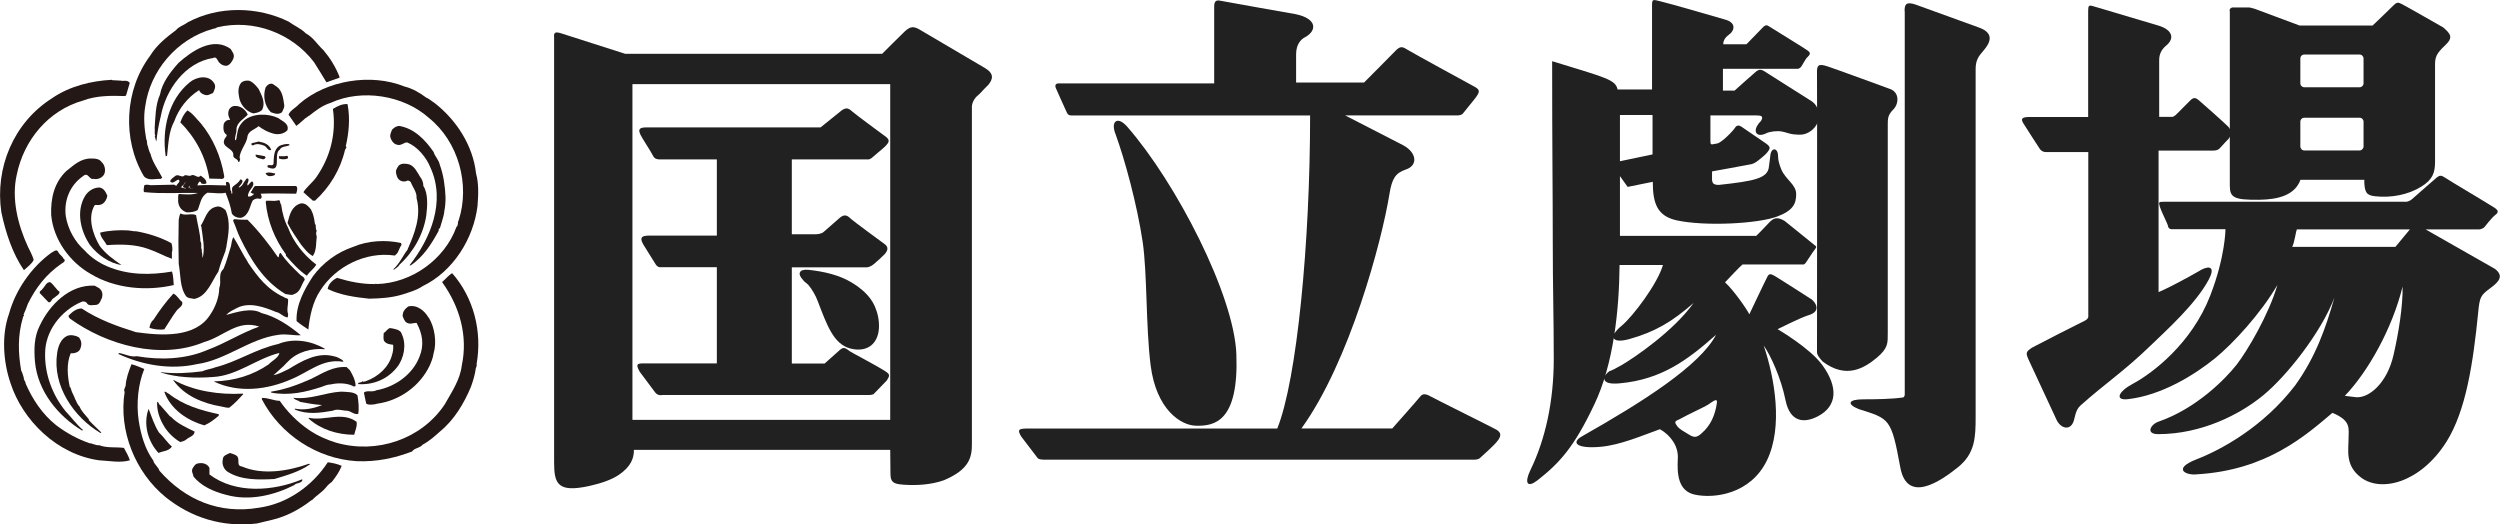
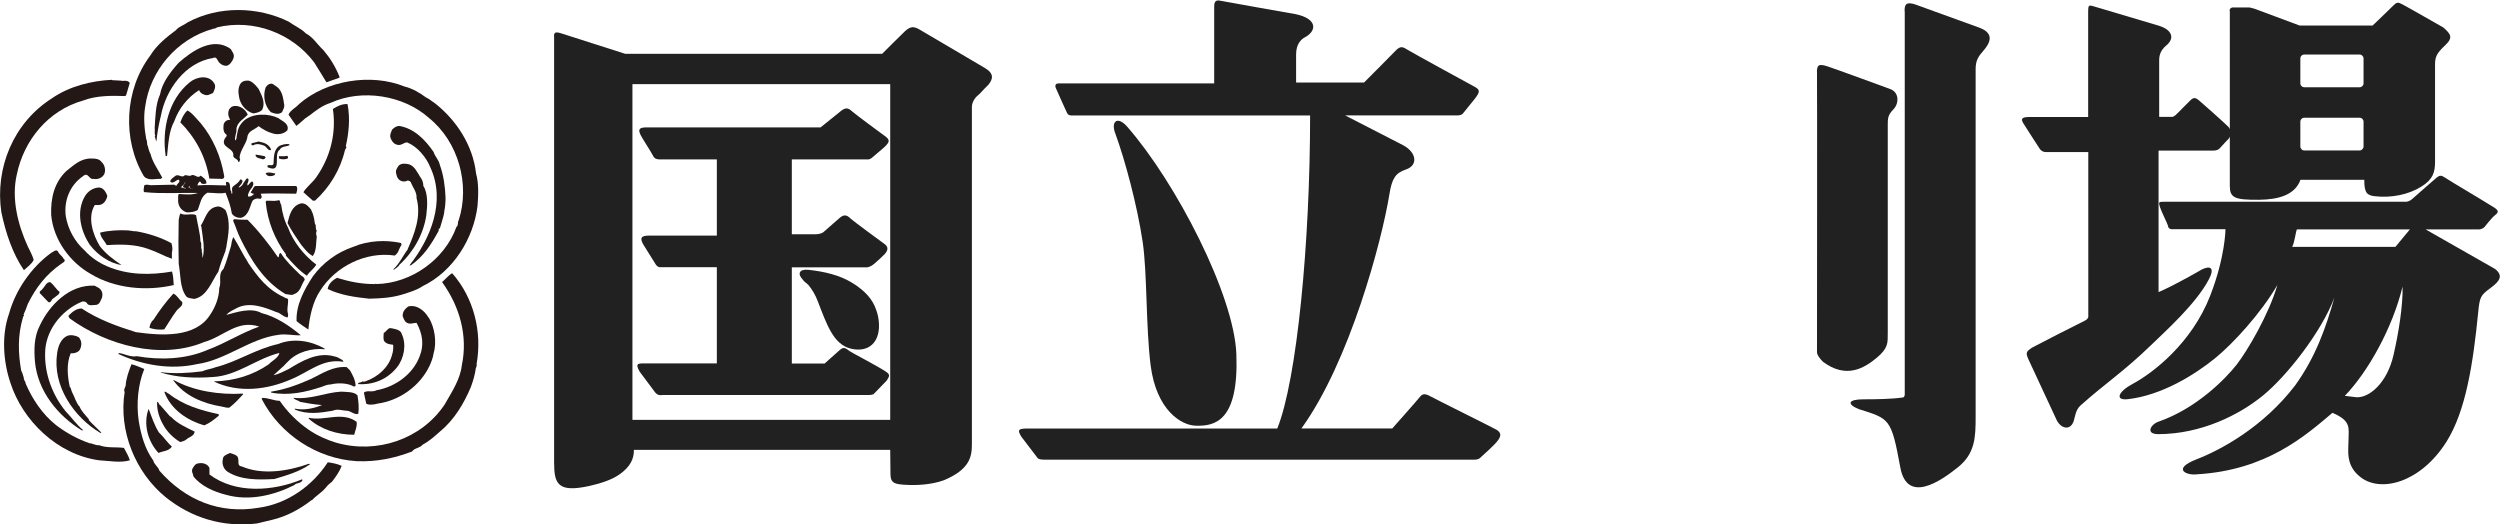
<svg xmlns="http://www.w3.org/2000/svg" id="_イヤー_2" width="201.72" height="42.31" viewBox="0 0 201.72 42.31">
  <defs>
    <style>.cls-1{fill:#231815;}.cls-2{fill:#212121;}</style>
  </defs>
  <g id="Text">
    <g>
      <g>
        <path class="cls-2" d="M44.71,2.95V37.3c0,1.72,.27,2.48,2.85,1.91,1-.22,1.84-.53,2.38-.9,.98-.67,1.21-1.34,1.21-2.01h20.68l.02,1.97c0,.74,.42,.79,1.08,.84,.92,.07,2.18,.02,3.23-.36,2.05-.86,2.26-1.86,2.26-2.88V8.64c0-.37,.22-.73,.48-.94,.21-.16,.41-.44,.85-.86,.36-.44,.49-.89-.26-1.34l-5.18-3.05c-.56-.35-.82-.35-1.28,.06-.24,.22-1.85,1.83-1.85,1.83h-20.74s-4.83-1.55-5.16-1.65c-.47-.15-.58-.07-.58,.25Zm6.32,3.84h20.8v27.09h-20.8V6.79Z" />
        <path class="cls-2" d="M52.75,12.67c-.27-.52-.93-1.5-1.04-1.74-.21-.41-.22-.65,.42-.65h14.08l1.55-1.25c.46-.39,.66-.35,1.01-.03,.19,.18,2.42,1.83,2.62,1.97,.46,.32,.38,.5,0,.87-.2,.2-.88,.74-1,.86-.23,.22-.45,.16-.45,.16h-6.05v6.04h1.96s.37,0,.59-.17c.37-.32,1.13-.99,1.22-1.07,.42-.39,.65-.35,1,0,.12,.13,2.56,1.92,2.7,2.02,.26,.19,.37,.42,.04,.81-.13,.14-.7,.67-.88,.81-.31,.26-.56,.27-.56,.27h-6.07v7.76h2.65s1.03-.92,1.13-1.01c.33-.3,.45-.34,.86,0,.14,.11,2.19,1.17,2.91,1.64,.38,.25,.36,.35,.12,.73l-1.08,1.12c-.23,.09-.51,.06-.51,.06h-16.53s-.33,.11-.58-.21l-1.24-1.66c-.37-.65-.19-.68,.37-.68h5.85v-7.76h-4.63s-.17-.03-.28-.19c-.28-.46-.87-1.4-.98-1.57-.37-.6-.22-.79,.41-.79h5.48v-6.15h-4.65s-.33,0-.43-.19Z" />
        <path class="cls-2" d="M65.2,22.97c-.11-.13-.31-.22-.43-.41-.43-.45-.31-.86,.45-.79,1.32,.14,2.53,.44,3.49,1.02,.76,.46,1.49,1.06,1.87,1.91,.24,.56,.37,1.11,.34,1.78-.08,1.31-1,1.98-2.31,1.64-1.36-.35-1.9-1.93-2.62-3.8-.18-.49-.48-1-.78-1.35Z" />
        <path class="cls-2" d="M86.09,9.1c-.1-.19-.74-1.65-.85-1.89-.17-.32-.07-.48,.18-.48h12.55V.52c0-.44,.18-.52,.45-.47,.26,.06,6.11,1.09,6.11,1.09,1.79,.37,1.73,1.35,.76,1.87-.33,.17-.71,.57-.71,1.38v2.27h5.48s2.32-2.32,2.49-2.51c.47-.5,.62-.38,1.1-.09,.31,.2,5.18,2.86,5.37,2.96,.38,.22,.38,.37,.12,.76-.13,.2-.79,.98-1.11,1.39-.1,.12-.35,.14-.35,.14h-9.15l4.67,2.4c1.12,.59,1.24,1.64,.23,1.97-.83,.28-1.12,.73-1.32,1.99-.62,3.81-3.21,13.52-7.1,18.9h7.33s2.08-2.34,2.26-2.58c.18-.22,.4-.24,.78-.03,.37,.21,5.15,2.58,5.38,2.72,.34,.22,.39,.45,.13,.82-.31,.44-1.09,1.09-1.48,1.46-.15,.13-.4,.13-.4,.13h-34.78c-.39,0-.49-.11-.49-.11l-1.32-1.73c-.36-.57-.22-.65,.34-.67,.37-.01,20.3,0,20.3,0,1.59-3.94,2.65-15.01,2.65-25.26h-19.15c-.28,0-.37-.03-.46-.2Z" />
        <path class="cls-2" d="M90.03,10.87c-.45-1.05,.11-1.57,.92-.65,3.95,4.52,8.64,13.6,8.81,18.37,.2,5.42-1.75,5.8-3.26,5.76-1.2-.02-3.2-1.27-3.66-4.88-.39-3.12-.27-7.45-.64-9.95-.45-3-1.43-6.61-2.17-8.64Z" />
        <path class="cls-2" d="M146.61,5.94c-.03-.7,.12-.82,.83-.59,.43,.13,5.01,1.81,5.01,1.81,.84,.26,.77,1.21,.33,1.66-.45,.45-.46,.73-.46,1.23V26.83c0,.85,.05,1.25-.89,2.04-1.04,.86-2.47,1.71-4.34,.32-.22-.22-.49-.55-.48-.78,0,0,.02-22.04,0-22.46Z" />
        <path class="cls-2" d="M153.68,.92c-.02-.57,.13-.8,.86-.56,.35,.12,5.16,1.87,5.16,1.87,1.23,.45,.91,1.21,.33,1.87-.39,.44-.63,.78-.62,1.51v28.01c0,1.68-.04,2.98-1.45,4.1-1.4,1.12-4.08,2.96-4.63-.01-.73-3.99-.87-3.91-3.35-4.7-.99-.4-.86-.79,.37-.79,1,0,2.34-.02,3.19-.15,.15-.02,.15-.24,.15-.24V.92Z" />
-         <path class="cls-2" d="M125.25,4.94c4.41,1.35,5.09,1.49,5.27,2.28h2.78V.39c0-.48,.09-.43,.69-.28,.6,.13,5.17,1.46,5.17,1.46,.94,.24,.84,.88,.32,1.25-.32,.22-.44,.54-.43,.67v.08h1.87s.99-1.01,1.29-1.33c.3-.31,.37-.21,.68-.02,.31,.2,2.7,1.66,2.97,1.86,.27,.2,.19,.32,0,.51-.2,.17-.42,.67-.54,.81-.12,.14-.25,.15-.25,.15h-6.05v1.76h.94s1.39-1.25,1.68-1.49c.29-.25,.46-.26,.85,.01,.4,.26,3.66,2.32,3.66,2.32,.72,.44,.92,1.68,0,2.39-.54,.41-.96,.33-1.42,.3-.42-.05-.5-.14-.96-.23-.37-.07-.99,0-1.27,.15-.69,.34-1.04-.07-.71-.62,.17-.29,.23-.26,.34-.45,.14-.3,.03-.38-.47-.38h-3.65v2.03c0,.44,.07,.3,.53,.24,.36-.04,1.33-1.05,1.46-1.28,.14-.21,.32-.21,.51-.08,.18,.14,1.79,1.21,1.99,1.36,.35,.26,.37,.37,.11,.7-.2,.26-.77,.69-.77,.69,0,0-.26,.22-.54,.28-.28,.06-3.16,.58-3.16,.58v.59c0,.33,.08,.5,.55,.5,2.81-.31,3.95-.51,4.04-1.47l.11-.86c.04-.71,.63-.74,.63,.04,0,.34,.12,.69,.26,1.04,.34,.82,1.2,1.21,1.2,1.99s-.25,1.33-1.53,1.81c-1.55,.58-5.79,.81-8.11,.31-1.57-.35-1.93-1.36-1.93-3.11l-2.03,.41-.62-.87v4.82h11s.75-.75,1.01-1.04c.38-.41,.67-.52,1.27-.17,0,0,2.17,1.76,2.38,1.92,.25,.18,.2,.2,.04,.42-.15,.18-.57,.86-.69,1.02-.13,.18-.2,.16-.2,.16h-4.92c-.25,.19-1.09,1.12-1.41,1.44,.71,.65,1.77,2.18,1.96,2.58,0,0,1.36-2.87,1.47-3.06,.1-.18,.21-.24,.5-.08,.28,.15,3.06,1.94,3.06,1.94,.28,.21,.83,.96-.25,1.27-.63,.19-2.5,1.13-2.5,1.13,0,0,2.61,1.51,3.62,2.91,1.26,1.74,1.23,3.3-.39,4.13-1.07,.55-2.22,.5-2.59-1.31-.37-1.82-1.21-3.63-1.76-4.41,.88,2.61,1.58,6.55,.26,9.27-1.32,2.72-4.25,3.1-5.82,2.76-1.35-.29-1.44-1.66-1.37-2.93,.05-.95-.54-1.83-1.44-2.35-1.49,.53-3.17,1.27-4.78,1.42-1.86,.17-2.46-.3-1.52-.84,4.92-2.79,9.5-5.69,10.83-8.2h0c-2.32,2.05-4.4,3.61-7.78,3.92-1.68,.16-1.34-.64-.79-1.01,0,0-.06,.11,.96-.47,1.01-.59,4.17-2.73,5.79-5l.02-.02c-1.77,1.55-3.14,2.35-5.21,2.93-1.36,.38-1.73-.15-.62-1.07,.92-.76,2.91-3.4,3.34-4.91h-3.5c-.03,3.58-.47,7.99-2.05,11.28-1.6,3.37-2.75,4.67-4.58,6.1-.8,.62-1.08,.24-.56-.84,1.2-2.46,1.88-5.54,1.88-8.94s-.08-5.68-.08-9.56-.05-7.39-.05-14.44Zm5.46,8.07l2.63-.55v-3.18h-2.63v3.73Zm4.59,21.34c.23,.31,.56,.45,.97,.71,.41,.26,.63,.26,1.01-.08,.77-.66,1.1-1.5,1.24-2.39,.09-.52-.18-.29-.73,.08-.15,.11-1.68,.82-2.28,1.16-.38,.15-.42,.23-.2,.52Z" />
        <path class="cls-2" d="M164.63,12.08c-.17-.24-1.1-1.71-1.34-2.08-.24-.37-.23-.56,.47-.56h4.73V.89c0-.45,.05-.5,.44-.38,.39,.12,5.28,1.57,5.28,1.57,.99,.31,1.34,.97,.56,1.61-.44,.37-.55,.78-.55,1.17v4.57h1s.12,.04,.33-.15c.22-.19,.94-.96,1.16-1.16,.31-.32,.49-.21,.71-.03,.23,.19,2.04,1.8,2.35,2.11,.32,.32,.3,.72,.04,1.01,0,0-.48,.5-.69,.74-.2,.25-.66,.2-.66,.2h-4.29v11.42c1.42-.61,3.46-1.81,3.46-1.81,.71-.36,1.1-.17,.6,.78-1.06,2.01-3.54,4.21-4.68,5.32-2.15,2.09-3.73,3.11-5.67,4.85-.43,.37-.45,.99-.58,1.32-.28,.73-1.01,.55-1.35-.13,0,0-2.12-4.55-2.25-4.84-.26-.57-.26-.68,.28-1.02,.22-.13,4-2.06,4.25-2.17,.34-.17,.27-.42,.27-.42V12.27h-3.33s-.34,.04-.52-.19Z" />
        <path class="cls-2" d="M179.9,.88c0-.26,.24-.28,.24-.28h1.34s.21,.03,.45,.11c.24,.09,3.62,1.35,3.62,1.35h5.89s1.44-1.37,1.69-1.63c.25-.25,.36-.27,.69-.09,.34,.17,3.33,1.88,3.33,1.88,.56,.5,.84,.79,.15,1.43-.75,.7-.82,.99-.82,1.6v7.81c0,.84-.17,1.42-1.11,2-1.04,.65-2.42,.93-3.78,.77-.63-.08-.82-.3-.82-1.32h-5.15c-.45,1.23-1.77,1.59-3.34,1.61-2.02,.02-2.36-.18-2.36-1.14V.88Zm10.49,6.16c.17,0,.32-.14,.32-.32v-2c0-.17-.14-.32-.32-.32h-4.46c-.18,0-.32,.14-.32,.32v2c0,.18,.14,.32,.32,.32h4.46Zm0,5.1c.17,0,.32-.15,.32-.32v-2c0-.18-.14-.32-.32-.32h-4.46c-.18,0-.32,.14-.32,.32v2c0,.17,.14,.32,.32,.32h4.46Z" />
        <path class="cls-2" d="M174.95,18.26c-.08-.26-.55-1.18-.67-1.56-.11-.38-.11-.42,.28-.42h19.5s.27,.04,.57-.22c.3-.25,1.77-1.57,1.99-1.74,.22-.18,.38-.18,.61-.02,.23,.17,3.69,2.22,4.06,2.47,.36,.25,.29,.39,.02,.6-.27,.21-.79,.89-.85,.96-.2,.18-.43,.18-.43,.18h-4.31l5.6,3.19c.67,.53,.42,.97-.38,1.55-.79,.58-.86,.72-.98,1.96-.41,4.13-.99,7.92-2.55,10.42-2.09,3.32-5.3,4.14-6.93,2.88-1.26-.96-.98-2.18-.98-3.07s.24-1.48-1.3-2.13c-2.18,1.84-5.3,4.63-10.93,4.96-.84,.11-2.04-.42-.06-1.2,2.02-.78,5.41-2.62,7.98-5.97,1.66-2.31,2.47-4.63,3.17-7.09-1.08,2.83-3.84,6.32-5.75,7.89-1.9,1.56-4.97,3.12-8.46,3.13-1.06,0-.62-.79,.02-1.01,3.06-1.06,5.41-3.46,6.31-4.61,.85-1.1,2.58-4.01,3.28-6.42-1.34,2.3-3.59,4.75-5.05,5.93-1.6,1.3-4.29,2.99-7.04,3.29-1.06,.11-.73-.63,.4-1.23,1.63-.87,4.78-3.28,6.27-7.13,1.22-3.14,1.23-5.36,1.23-5.36h-4.38s-.19,0-.27-.25Zm18.33,1.66l1.17-1.41h-9.12c-.1,.24-.19,1.07-.38,1.41h8.33Zm-3.1,12.13c.95,.05,2.42-1.09,2.95-3.41,.41-1.78,.76-3.97,.73-5.52-.82,3.35-2.76,6.84-4.66,8.82l.99,.12Z" />
      </g>
      <g>
        <path class="cls-1" d="M23.3,1.75c.37,.28,1.04,.58,1.36,.93,.65,.36,.9,.87,1.44,1.37,.54,.64,.97,1.33,1.29,2.14v.08l-1.05,.37c-.32-.53-.65-1.07-1-1.62-1.75-2.31-4.86-3.53-7.84-2.81-.04,.08-.18,.08-.29,.11-2.98,.82-5.1,3.42-5.49,6.25-.15,.83-.08,1.8,.08,2.66,.1,.15,.03,.44,.14,.58,.03,.19,.11,.44,.21,.62,.15,.65,.61,1.26,.94,1.9l-.11,.1c-.46-.02-1.01,.19-1.37-.21-1.77-2.99-1.55-6.99,.51-9.73,.53-.87,1.32-1.49,2.07-2.05,.25-.31,.61-.38,.94-.63,2.52-1.36,5.68-1.29,8.17-.06Z" />
        <path class="cls-1" d="M18.63,3.98c.14,.25,.33,.42,.19,.77-.09,.19-.27,.52-.56,.56-.21,0-.39-.08-.54-.23-.18-.15-.22-.57-.53-.4-2.27,.36-3.82,2.58-4.21,4.67-.18,.72-.29,1.36-.36,2.05-.08-.1-.1-.36-.14-.43,.04,0,.04-.02,.06-.02-.11-.16-.02-.44-.06-.63,.06-.86,.06-1.87,.43-2.69,.17-.95,.82-1.8,1.5-2.56,1.05-.94,2.8-2.16,4.21-1.11Z" />
        <path class="cls-1" d="M17.25,6.67c.21,.26,.07,.56-.06,.83-.26,.11-.45,.25-.7,.14-.17-.04-.37-.18-.42-.37-.94,.59-1.66,1.52-2.01,2.52-.44,.79-.47,1.79-.58,2.78-.04,0-.08,.06-.11,.03-.32-2.16,.22-4.56,1.94-5.96,.54-.45,1.51-.62,1.94,.03Z" />
        <path class="cls-1" d="M32.68,6.99c.64,.17,1.19,.5,1.72,.89,.21,.07,.43,.29,.64,.41,1.8,1.39,3.13,3.48,3.37,5.7,.23,.83,.19,1.73,.12,2.63-.32,2.63-1.96,5.28-4.43,6.47-.5,.34-1.1,.5-1.69,.69-.86,.25-1.68,.3-2.62,.32-1.15-.12-2.31-.28-3.35-.78,.05-.4,.4-.73,.76-.9,.97,.3,2.01,.52,3.09,.5l.03-.04,.07,.04c2.85-.07,5.51-2.02,6.44-4.61,.18-.13,.07-.39,.18-.53,.93-2.87,0-6.34-2.42-8.28-2.04-1.82-5.41-2.35-7.91-1.2-.68,.21-1.18,.61-1.72,1.03-.1,.03-.21,.17-.32,.21-.25,.21-.47,.43-.73,.62l-.63-.91c.18-.39,.57-.53,.86-.86,2.19-1.91,5.79-2.51,8.52-1.4Z" />
        <path class="cls-1" d="M9.81,6.53c.18,0,.5-.08,.66,.16l-.3,1.02-.11,.04c-1.08-.04-2.3-.04-3.35,.36-2.81,.79-4.79,3.19-5.36,6-.43,1.9,.07,3.98,.9,5.79,.15,.31,.36,.68,.47,1.07-.15,.32-.51,.58-.79,.83-.93-1.36-1.47-3.02-1.82-4.67-.53-3.57,.97-7.23,4.1-9.21,1.39-.96,3.16-1.4,4.82-1.48l.03,.03,.76,.04Z" />
        <path class="cls-1" d="M20.88,7.2c.27,.55,.55,1.1,.27,1.67-.23,.21-.47,.24-.72,.28-.6-.17-1.08-.75-1.15-1.39-.07-.33-.07-.79,.18-1.08,.18-.18,.54-.22,.71-.14,.32,.14,.56,.46,.71,.66Z" />
        <path class="cls-1" d="M22.54,7.2c.29,.37,.33,.86,.4,1.32,0,.21-.12,.35-.18,.53-.3,.24-.63,.1-.91,0-.5-.5-.65-1.3-.42-1.99,.11-.18,.32-.37,.57-.29,.22,.15,.41,.26,.54,.42Z" />
        <path class="cls-1" d="M28.04,8.39c.23,1.19,.1,2.37-.14,3.41,.14,.12-.07,.22-.07,.33-.37,1.57-1.23,2.98-2.41,4.06h-.18l-.76-.68c.23-.39,.7-.75,1.02-1.18,1.15-1.63,1.65-3.56,1.36-5.54,.39-.24,.76-.42,1.19-.39Z" />
        <path class="cls-1" d="M19.99,9.25c-.32,.36-.87,.61-.91,1.15,.03,.36-.18,.64-.1,.93,.14-.07,.1-.33,.14-.46,.08-.51,.21-.8,.58-1.15,.71-.59,1.93-.59,2.76-.19,.31,.25,.89,.43,.73,.98-.29,.31-.79,.39-1.2,.25-.4-.11-.79-.32-1.12-.58-.39,.33-.88,.36-.93,.98-.13,.54-.61,1.04-.61,1.61l.05,.03c0,.07-.05,.19-.07,.26h-.09c-.02-.26-.32-.21-.4-.47,.13-.68-1.1-.65-.67-1.43,.06-.07,.18-.19,.13-.29-.27-.16-.27-.51-.24-.8,.03-.17,.15-.33,.36-.39,.06,0,.14,0,.17-.03-.15-.24-.2-.49-.11-.74,.04-.18,.26-.36,.48-.36,.46-.03,.88,.3,1.04,.68Z" />
        <path class="cls-1" d="M16.2,9.95c.99,1.19,1.62,2.69,1.88,4.2,.07,.26-.14,.32-.32,.28l-.87-.02c-.29-1.78-1.12-3.31-2.34-4.54,.14-.37,.29-.69,.57-.96,.4,.2,.76,.71,1.08,1.04Z" />
        <path class="cls-1" d="M34.98,12.24c.1,.39,.43,.64,.51,1.07,.3,.8,.43,1.78,.46,2.63,0,.43-.03,.75-.1,1.1,0,.12-.06,.38-.09,.48-.09,.28-.17,.62-.27,.91-.16,0-.04,.14-.12,.24-.58,1.05-1.18,2.01-2.22,2.74h-.11c1.69-2.13,2.95-5.15,1.69-7.89-.33-.83-1.05-1.69-1.88-2.03-.28,0-.5,.31-.83,.18-.24-.04-.46-.33-.53-.63-.03-.21,.07-.35,.14-.57,.18-.18,.33-.29,.58-.31,1.22,.21,2.09,1.11,2.76,2.08Z" />
        <path class="cls-1" d="M20.91,11.44c.41,.05,.84,.23,.97,.66-.24,.1-.34-.22-.53-.33-.25-.11-.64-.23-.93-.04-.1,0-.14-.03-.14-.15,.18-.09,.44-.09,.64-.18v.03Z" />
        <path class="cls-1" d="M23.36,11.71c-.24,.14-.64,.07-.78,.36-.58,.36,.25,1.93-.95,1.44-.07,0-.04-.11-.04-.16,.16-.09,.4,.08,.48-.13,.03-.53,0-1.12,.46-1.44,.23-.11,.54-.19,.8-.15l.03,.07Z" />
        <path class="cls-1" d="M21.43,12.68c-.04,.18-.22,.21-.36,.13-.16-.03-.32-.06-.44-.21v-.13l.72,.13,.08,.08Z" />
        <path class="cls-1" d="M23.22,12.78c-.18,.1-.54,.1-.71,0v-.18c.17,0,.47,.03,.65-.03,.09,.03,.09,.18,.06,.21Z" />
        <path class="cls-1" d="M8.24,13.11c.24,.25,.32,.72,.13,1.01-.18,.25-.49,.38-.82,.31-.36,.11-.43-.6-.86-.21-1.05,.73-1.55,1.97-1.38,3.24,.18,1.05,.73,2.05,1.52,2.75,.47,.53,1.16,1,1.8,1.27,1.69,.73,3.49,.73,5.25,.43,.11,.34,.11,.77,.14,1.09-2.19,.51-4.74,.29-6.69-.89-1.69-.95-3.02-2.77-3.2-4.76-.05-1.37,.25-2.62,1.22-3.55,.6-.47,1.15-1.01,1.97-1.01,.32,0,.72,0,.91,.33Z" />
        <path class="cls-1" d="M33.9,14.27c.16,.2,.26,.45,.26,.74,.39,.57,.33,1.62,.24,2.34-.21,1.51-1.04,2.99-2.16,4-.11,.21-.34,.31-.46,.42l-.04-.04c.54-.52,.75-1.07,1.16-1.61v-.03c.54-1.23,1.11-2.63,.71-4.11,.04-.47-.3-.85-.47-1.29-.07-.07-.18-.15-.29-.11-.11,.07-.24,.07-.39,.05-.32-.08-.44-.33-.5-.65-.05-.26,.07-.4,.21-.62,.23-.21,.58-.17,.87-.09,.42,.16,.62,.62,.86,1Z" />
        <path class="cls-1" d="M22.17,14.12c-.18,.1-.49,.15-.64,0-.05-.08-.11-.08-.09-.14,.23-.14,.6,0,.77,.02l-.04,.12Z" />
        <path class="cls-1" d="M23.9,15.01h-3.31c-.18,.11-.21,.35-.37,.5,.05,.07,.19,.13,.29,.13-.11,.12-.32,.28-.5,.2-.03-.2,.14-.47,.25-.61,.11-.13,.28-.4,.11-.58-.16-.03-.26,.26-.4,.32,0-.1-.04-.14,.03-.22,.04-.11,.14-.39-.1-.35-.15,.21-.25,.35-.37,.56-.1,.04-.14,.2-.28,.15,.14-.18,.25-.25,.32-.47,0-.11-.1-.18-.2-.15-.07,.23-.4,.41-.56,.55-.19,.18,0,.44-.09,.61-.1-.08-.02-.25-.1-.25-.11-.26,.04-.76-.36-.72-.07,.11,0,.18,0,.28-.76,0-1.61-.07-2.33,0,.03-.14,.1-.25,.19-.32,.05,.04,.11,.07,.11,.15,.11,.07,.32,.07,.43,0,0-.33-.28-.47-.47-.62-.24,.29-.47-.15-.74-.03-.15,.12-.36-.03-.54,0-.22,.26-.47-.11-.73,.03-.18,.15-.4,.25-.45,.47,.21,.26,.45-.11,.68-.15,.21,.19-.14,.33-.18,.51l-.18-.1-1.77,.04c-.23,.03-.44-.12-.65,.03,0,.18-.09,.39,0,.53,1.41,.15,2.92,.04,4.35,.07-.51,.17-1,.12-1.55,.08-.1,.17-.03,.39-.06,.57,.03,.43,.24,.75,.67,.91,.33,.02,.65-.03,.91-.18,.21-.5,.24-1.08,.78-1.4,.51,0,1.07,.11,1.47,0,.22,.57,.41,1.07,.51,1.69,.18,.25,.47,.36,.76,.33,.61-.18,.68-.91,.91-1.38,.14-.14,.36-.22,.61-.14,.21-.07,.1-.32,.04-.42,.89-.05,1.83,0,2.87,0l.02-.08c.05-.15,.12-.4-.02-.54Zm-9.31,.11c.11-.15,.3-.22,.33-.4h.04c-.04,.15-.23,.22-.18,.37,.03,.08,.15,.06,.22,.08-.03,.09-.26-.03-.4-.06Zm.85,.1c-.07,0-.13-.05-.17-.1l-.04,.03c-.04-.06,.04-.14,.11-.18-.07,.04-.04,.12-.04,.15,.05,.03,.09,.08,.13,.1,.04,0,.09,0,.16,0-.07,.02-.11,0-.16,0Z" />
        <path class="cls-1" d="M8.66,15.8c-.03,.25-.21,.58-.47,.69-.18,.08-.36,.05-.54,.05-.61,.97-.17,2.37,.4,3.31,.47,.63,1.08,1.07,1.76,1.54-1-.16-1.94-.83-2.55-1.62-.75-1.11-1.15-2.71-.39-3.97,.25-.39,.68-.67,1.14-.67,.36,.03,.54,.39,.65,.67Z" />
        <path class="cls-1" d="M22.68,16.48c.1,.72,.26,1.32,.57,1.91,.41,1.11,1.26,2.2,2.27,2.96-.22,.38-.54,.55-.76,.9-.65-.44-1.18-1.04-1.69-1.62v-.11c-.91-1.23-1.48-2.67-1.63-4.21l.04-.11c.33-.02,.62,.04,.92-.02,.25-.12,.17,.21,.27,.31Z" />
        <path class="cls-1" d="M25.1,16.93c.28,.52,.28,1.07,.32,1.17h.03c.08,.19-.03,.37,.11,.51-.07,.14-.07,.32,0,.47-.07,.46,0,1.14-.32,1.58-.39-.19-.72-.65-.96-.94-.37-.54-.79-1.15-1.08-1.73,.17-.65,.31-1.33,1.04-1.57,.4-.08,.65,.24,.87,.5Z" />
        <path class="cls-1" d="M18.2,16.96c.43,.97,.23,1.95,.07,2.91,0,.11-.07,.22-.07,.36-.22,.55-.43,1.12-.58,1.68-.54,.78-.9,2.01-1.95,2.21-.28-.07-.43-.02-.64-.2-.54-.73-.44-1.74-.61-2.63-.03-1.33-.03-2.17,0-3.56,.03-.14,.07-.41,.14-.51,.36,.22,.9-.04,1.26,.14,.11,.68,.35,1.55,.35,2.11,.15,.23,0,.48,.11,.66,0,.1,0,.24,.04,.35,0,.12,0,.22,.03,.34,.21-.76,0-1.7-.11-2.57l-.04-.04c.4-.58,.47-1.44,1.38-1.55,.24,0,.44,.14,.61,.29Z" />
-         <path class="cls-1" d="M19.95,17.71c.93,.93,1.77,2.01,2.49,3.06,.14-.08,0-.3,.21-.36,.39,.62,.96,1.17,1.51,1.7,.15,.18,.39,.2,.43,.47-.29,.38-.32,.97-.86,1.15-.19,.14-.48,0-.69,0-1.76-1.04-2.81-2.78-3.65-4.5-.23-.46-.36-.93-.56-1.37-.06-.13,.08-.21,.2-.17,.31,.04,.65,.04,.93,.04Z" />
+         <path class="cls-1" d="M19.95,17.71c.93,.93,1.77,2.01,2.49,3.06,.14-.08,0-.3,.21-.36,.39,.62,.96,1.17,1.51,1.7,.15,.18,.39,.2,.43,.47-.29,.38-.32,.97-.86,1.15-.19,.14-.48,0-.69,0-1.76-1.04-2.81-2.78-3.65-4.5-.23-.46-.36-.93-.56-1.37-.06-.13,.08-.21,.2-.17,.31,.04,.65,.04,.93,.04" />
        <path class="cls-1" d="M10.92,18.65c1.02,.17,2.02,.49,2.91,.97,.08,.22,.11,.54,.04,.75v.51c-.62-.21-1.23-.57-1.87-.78-1.08-.4-2.27-.4-3.38-.32-.17-.33-.51-.62-.54-1.01,.68-.18,1.58-.22,2.26-.18l.57,.08Z" />
        <path class="cls-1" d="M19.99,21.16c.82,1.2,1.57,2.2,2.95,2.83,.09,.1,.31,.04,.31,.23,0,.44-.13,.75,0,1.15l-.03,.24c-.35-.01-.61-.39-.93-.43-.94-.39-2.16-.85-3.17-.33-.3,.16-.61,.28-.86,.56,.86-.23,2.02-.62,2.84-.15,1.16,.29,2.23,1,3.17,1.79-.54,.04-1.19-.14-1.83-.03-2.31,.31-4.23,2.04-6.55,2.36-2.15,.48-4.38,.08-6.32-.81-.04-.08,.03-.08,.07-.08,.46,.08,.9,.34,1.4,.25,1.88,.33,3.96,.25,5.68-.5,1.48-.54,2.74-1.38,4.2-1.89-1.79-.58-2.83,.79-4.45,1.25-3.53,1.47-7.88,.24-10.82-1.89-.04-.07-.15-.12-.11-.25,.29-.29,.61-.57,1.05-.57,1.36,.9,2.87,1.44,4.38,1.91,2.02,.28,4.82,.5,6.01-1.44,.4-.58,.71-1.41,.71-2.12,.22-.53-.14-1.09,.34-1.54,.25-.55,.41-1.24,.61-1.85,.04-.25,.08-.53,.19-.72,.4,.62,.77,1.41,1.17,2.02Z" />
        <path class="cls-1" d="M32.36,19.61l.04,.15c-.08,.1-.18,.32-.26,.51-.07,.17-.15,.24-.28,.35-2.38-.35-4.79,.9-6.01,2.81-.61,.9-.86,2.07-.97,3.16-.29-.19-.65-.43-.95-.68-.06-1.29,.62-2.55,1.31-3.6,.79-1.1,1.98-1.97,3.28-2.4,1.19-.51,2.65-.57,3.84-.3Z" />
        <path class="cls-1" d="M5.13,20.87c.25,.18-.06,.34-.18,.41-1.22,.85-2.04,1.9-2.7,3.23-.1,.29-.25,.68-.35,.87,.1,.1-.05,.13-.05,.24-.43,1.44-.39,2.85-.14,4.29,.1,.14,.14,.39,.21,.57-.02,.2,.15,.29,.15,.47,.53,1.22,1.32,2.45,2.45,3.35,.85,.65,1.75,1.13,2.72,1.47,.11,0,.15,0,.22,.05,.1,0,.35,.14,.53,.1,.65,.25,1.34,.13,2.01,.22,.22,.42,.33,.57,.48,1-.76,.23-1.69,.04-2.49,0-3.39-.47-6.18-3.23-7.15-6.25-.58-1.7-.73-3.85-.11-5.58,.51-1.87,1.77-3.72,3.39-4.9,.15-.07,.44-.35,.56-.11,.11,.26,.34,.33,.44,.57Z" />
        <path class="cls-1" d="M38.46,29.39c.04,.08-.04,.23-.07,.34-.07,.53-.22,1-.39,1.48-.55,1.32-1.35,2.67-2.48,3.59-.4,.36-.87,.79-1.42,1.08-.21,.28-.67,.26-.85,.55-1.4,.53-2.85,.85-4.47,.78-3.2-.19-6.18-2.16-7.65-4.99v-.11c.49-.03,.96,.23,1.44,.23,.58,.85,1.42,1.71,2.33,2.33,.68,.47,1.46,.82,2.23,1.05,3.27,.94,6.87-.28,8.74-3.07,.54-.96,1.26-2,1.39-3.16,.51-2.38-.17-4.76-1.57-6.7v-.05c.29-.25,.49-.51,.79-.7,1.73,1.96,2.45,4.71,1.97,7.36Z" />
        <path class="cls-1" d="M4.81,23.55c-.02,.24-.27,.31-.45,.49-.22,.05-.27,.59-.55,.24l-.6-.63c-.04-.19,.14-.19,.2-.32,.22-.2,.33-.6,.65-.56,.3,.23,.48,.59,.75,.78Z" />
        <path class="cls-1" d="M8.01,23.26c.25,.21,.29,.46,.23,.74-.12,.23-.18,.55-.47,.6-.25,0-.54,.1-.72-.08-.07-.17-.29-.24-.46-.17-1.67,.7-2.95,2.37-2.95,4.16-.04,1.66,.58,3.35,1.65,4.67h0c.44,.45,.86,1.05,1.41,1.52l-.08,.04c-1.94-1.18-3.57-3.16-3.8-5.55-.08-1-.08-2.02,.4-2.94,.78-1.65,2.4-3.31,4.42-3.2l.39,.22Z" />
        <path class="cls-1" d="M14.7,24.36c.1,.36-.32,.47-.51,.79-.31,.41-.64,.99-.93,1.42-.39,.07-.83,0-1.19-.11,0-.25,.15-.54,.3-.64,.5-.77,1-1.45,1.62-2.13,.32,.14,.46,.51,.71,.67Z" />
        <path class="cls-1" d="M34.59,25.62c.49,.79,.67,2.01,.39,2.92-.04,.32-.19,.69-.32,.98-.79,1.65-2.44,2.81-4.21,3.05-.22,.07-.69,.14-.9,0-.08-.32-.11-.57-.19-.89,.24-.22,.68,0,1.01-.19,1.48-.26,2.94-1.26,3.49-2.74,.37-.9,.24-1.82-.25-2.7-.25,0-.54,.15-.8-.02-.18-.11-.24-.33-.32-.51,0-.36,.12-.53,.44-.79,.68-.18,1.32,.32,1.65,.9Z" />
        <path class="cls-1" d="M32.4,26.92c.42,.83,.22,1.98-.37,2.72-.78,.98-1.94,1.44-3.15,1.35,.03-.2,.39-.08,.35-.26,0,.11,.22,.06,.28,.03,1.02-.36,1.88-1.15,2.13-2.15,.08-.22,.11-.58,.08-.79-.3-.04-.55-.07-.72-.3-.1-.2-.04-.42-.04-.65,.18-.09,.29-.34,.51-.4,.36,.06,.83,.12,.94,.45Z" />
        <path class="cls-1" d="M6.36,27.21c.25,.31,.25,.63,.1,.97-.1,.25-.51,.36-.75,.32-.36,.83-.27,1.84-.08,2.71,.11,.09,.11,.28,.18,.42,.22,.4,.32,.87,.61,1.18,.17,.4,.46,.66,.75,1.02v.07c.33,.36,.69,.68,1.01,1l-.07,.04c-2.17-1.29-3.89-3.81-3.5-6.44,.07-.53,.29-1.16,.81-1.4,.28-.11,.68-.04,.92,.11Z" />
        <path class="cls-1" d="M26.2,28.12v.06c-1.03-.11-2.23,.22-2.95,.98-.09,.1-.25,.23-.35,.36l-.83,.75c.43-.07,.83-.32,1.22-.49,1.06-.65,2.33-1.4,3.66-1.03,.26,.04,.47,.18,.68,.3h0l.08,.12-.03,.02c-1.65-.28-2.77,.84-4.18,1.41-1.91,.84-4.2,1.14-6.21,.2v-.03c1.61-.03,3.12-.5,4.39-1.37,.12-.14,.32-.27,.49-.41,.16-.14,.34-.29,.37-.51-1.86,.46-3.39,1.83-5.35,1.94-1.49,.11-2.92,.04-4.21-.36v-.03c1.11,.14,2.26,.07,3.34-.07,.33-.16,.72-.18,1.08-.33,1.75-.44,3.23-1.47,5.04-1.87,1.25-.51,2.66-.26,3.76,.37h0Z" />
        <path class="cls-1" d="M11.64,29.78c-.5,1.21-.65,2.78-.45,4.15,.18,1.14,.5,2.3,1.18,3.23,.06,.31,.39,.49,.5,.83,2.09,2.37,4.85,3.51,8,2.98,2.32-.32,4.33-1.76,5.58-3.67,.36,.05,.76,.12,1.12,.29-.18,.47-.46,.86-.79,1.29-.15,.1-.36,.29-.47,.44-.36,.44-.72,.6-1.14,1.04h-.04c-.97,.76-2.05,1.32-3.16,1.58l-1.25,.3c-2.78,.33-5.3-.48-7.35-2.12-2.48-2.02-3.81-5.4-3.31-8.5-.11-.14,.03-.32,.08-.5,.03-.57,.24-1.15,.47-1.73,.35,.08,.72,.26,1.04,.39Z" />
        <path class="cls-1" d="M28.23,29.87c.21,.35,.46,.82,.46,1.26-.08,.1-.22,.04-.25,0-.51-.24-1.22-.24-1.76-.11-.26,0-.5,.11-.72,.19-1.26,.42-2.63,.74-4.08,.47v-.08c1.13-.17,2.22-.58,3.25-1.04,.9-.44,1.73-1.02,2.84-.94l.26,.25Z" />
        <path class="cls-1" d="M19.59,31.77l.04,.03c-.37,.4-.65,.72-1.12,1.09-.17,.04-.43-.05-.65-.09-1.47-.24-2.98-.86-3.88-2.12l.03-.02c1.62,.9,3.71,1.21,5.57,1.1Z" />
        <path class="cls-1" d="M28.84,31.88c.09,.51,.14,1.06,.07,1.51-.32,.1-.58-.22-.91-.25-.36,0-.79-.18-1.15,0-1.04,.18-2.08,.33-3.06-.1v-.07c.72,.15,1.51,0,2.19-.29-.65-.04-1.18-.15-1.76-.25-.18-.15-.43-.15-.55-.33,1.44,.15,2.52-.42,3.85-.5,.43,.03,1.05,0,1.3,.28Z" />
        <path class="cls-1" d="M17.65,33.42v.12c-.32,.28-.75,.61-1.16,.78-1.37-.38-2.72-1.29-3.23-2.7,.14-.06,.22,.11,.36,.15,1.18,.93,2.58,1.34,4.03,1.65Z" />
        <path class="cls-1" d="M12.91,32.67l.82,.94h.04c.54,.57,1.25,.88,1.93,1.21,0,.36-.46,.44-.68,.65-.14,.12-.33,.15-.47,.2-.54-.3-1.08-.84-1.37-1.38-.32-.54-.54-1.23-.5-1.86,.14,0,.14,.21,.22,.25Z" />
        <path class="cls-1" d="M12.83,34.9c.36,.33,.65,.8,1.04,1.13-.26,.39-.72,.35-1.08,.52-.86-.93-1.25-2.33-.8-3.56,.25,.65,.47,1.33,.83,1.9Z" />
        <path class="cls-1" d="M28.77,34.03c.07,.37-.12,.72-.19,1.05-1.37,0-2.7-.43-3.67-1.3v-.07c1.29,.29,2.66-.54,3.86,.32Z" />
        <path class="cls-1" d="M19.2,36.94c.11,.25-.11,.66,.32,.7,1.65,.71,3.73,.38,5.4-.22l.11,.03c-.87,.62-1.9,.9-2.89,1.2-1.26,.07-2.65,.1-3.72-.55-.36-.2-.54-.65-.44-1.04,0-.32,.37-.4,.58-.51,.25,.09,.57,.15,.65,.39Z" />
        <path class="cls-1" d="M16.9,37.75v.53c2.09,1.59,5.15,1.36,7.46,.4l.05,.04c-.1,.32-.48,.2-.68,.43-1.62,.81-3.6,1.3-5.47,.78-1.01-.25-2.06-.72-2.66-1.5,0-.18-.18-.36-.07-.62,.11-.17,.21-.39,.46-.42,.36-.08,.75,.04,.91,.36Z" />
      </g>
    </g>
  </g>
</svg>